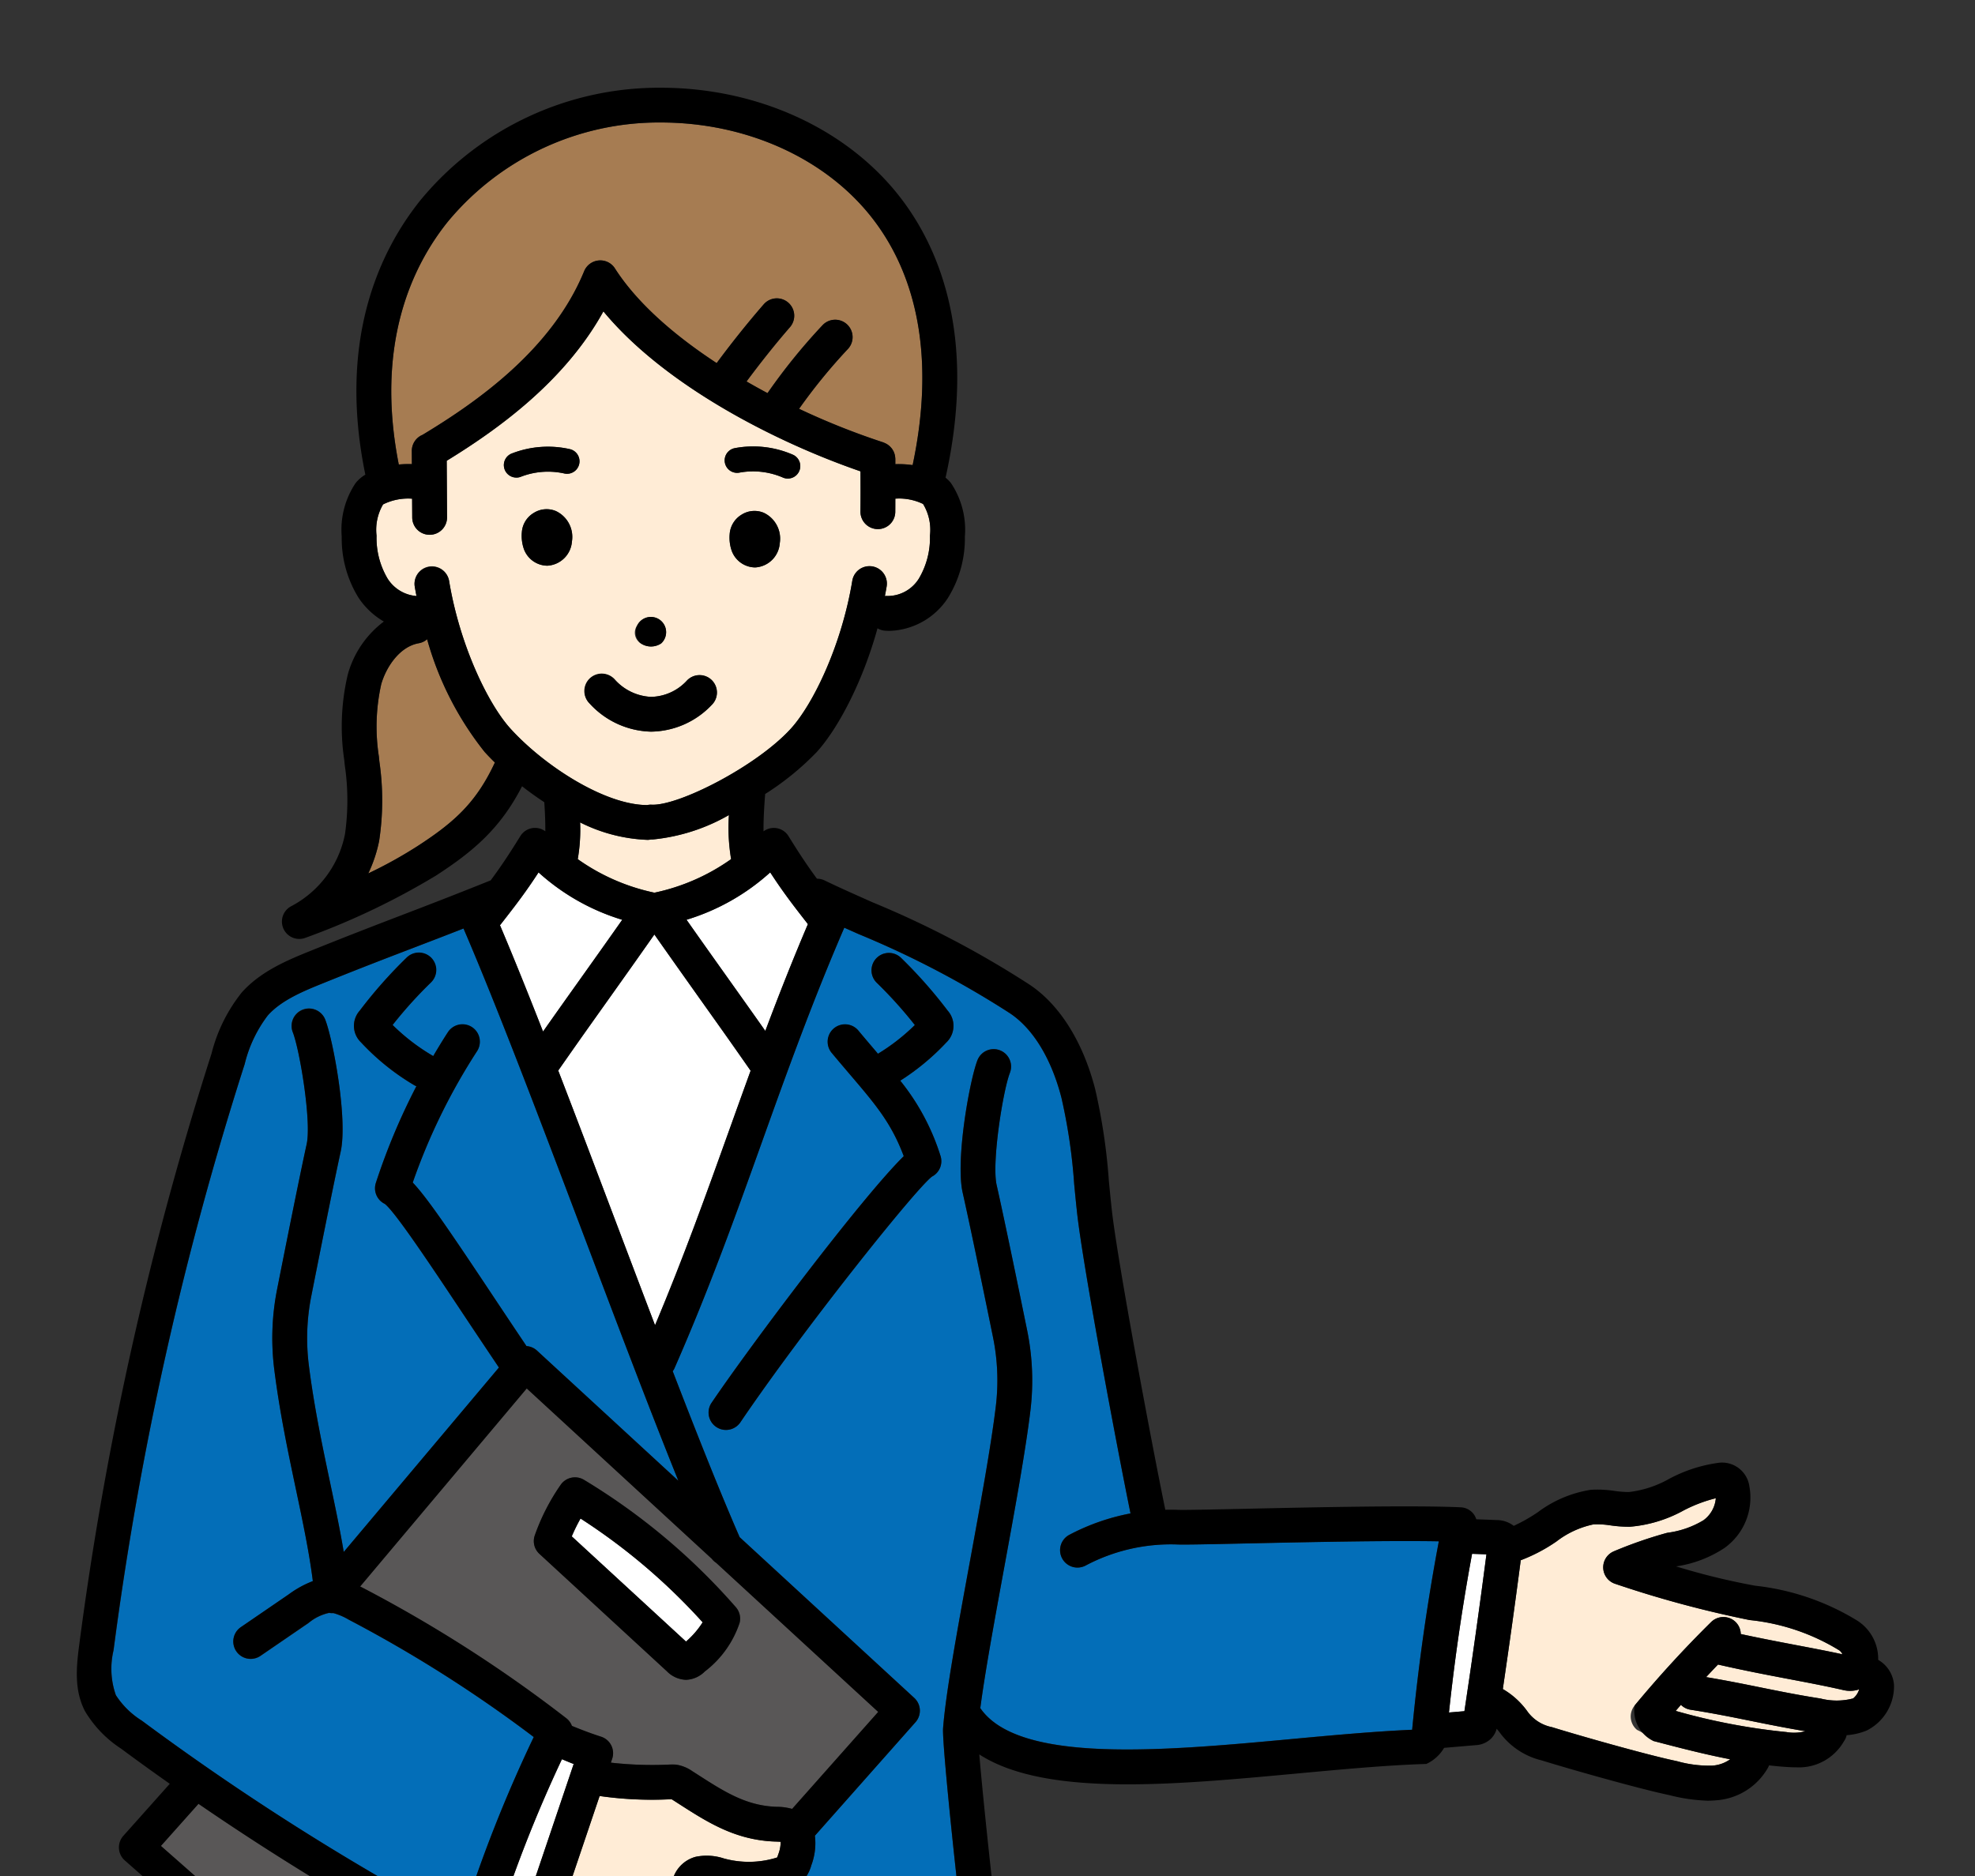
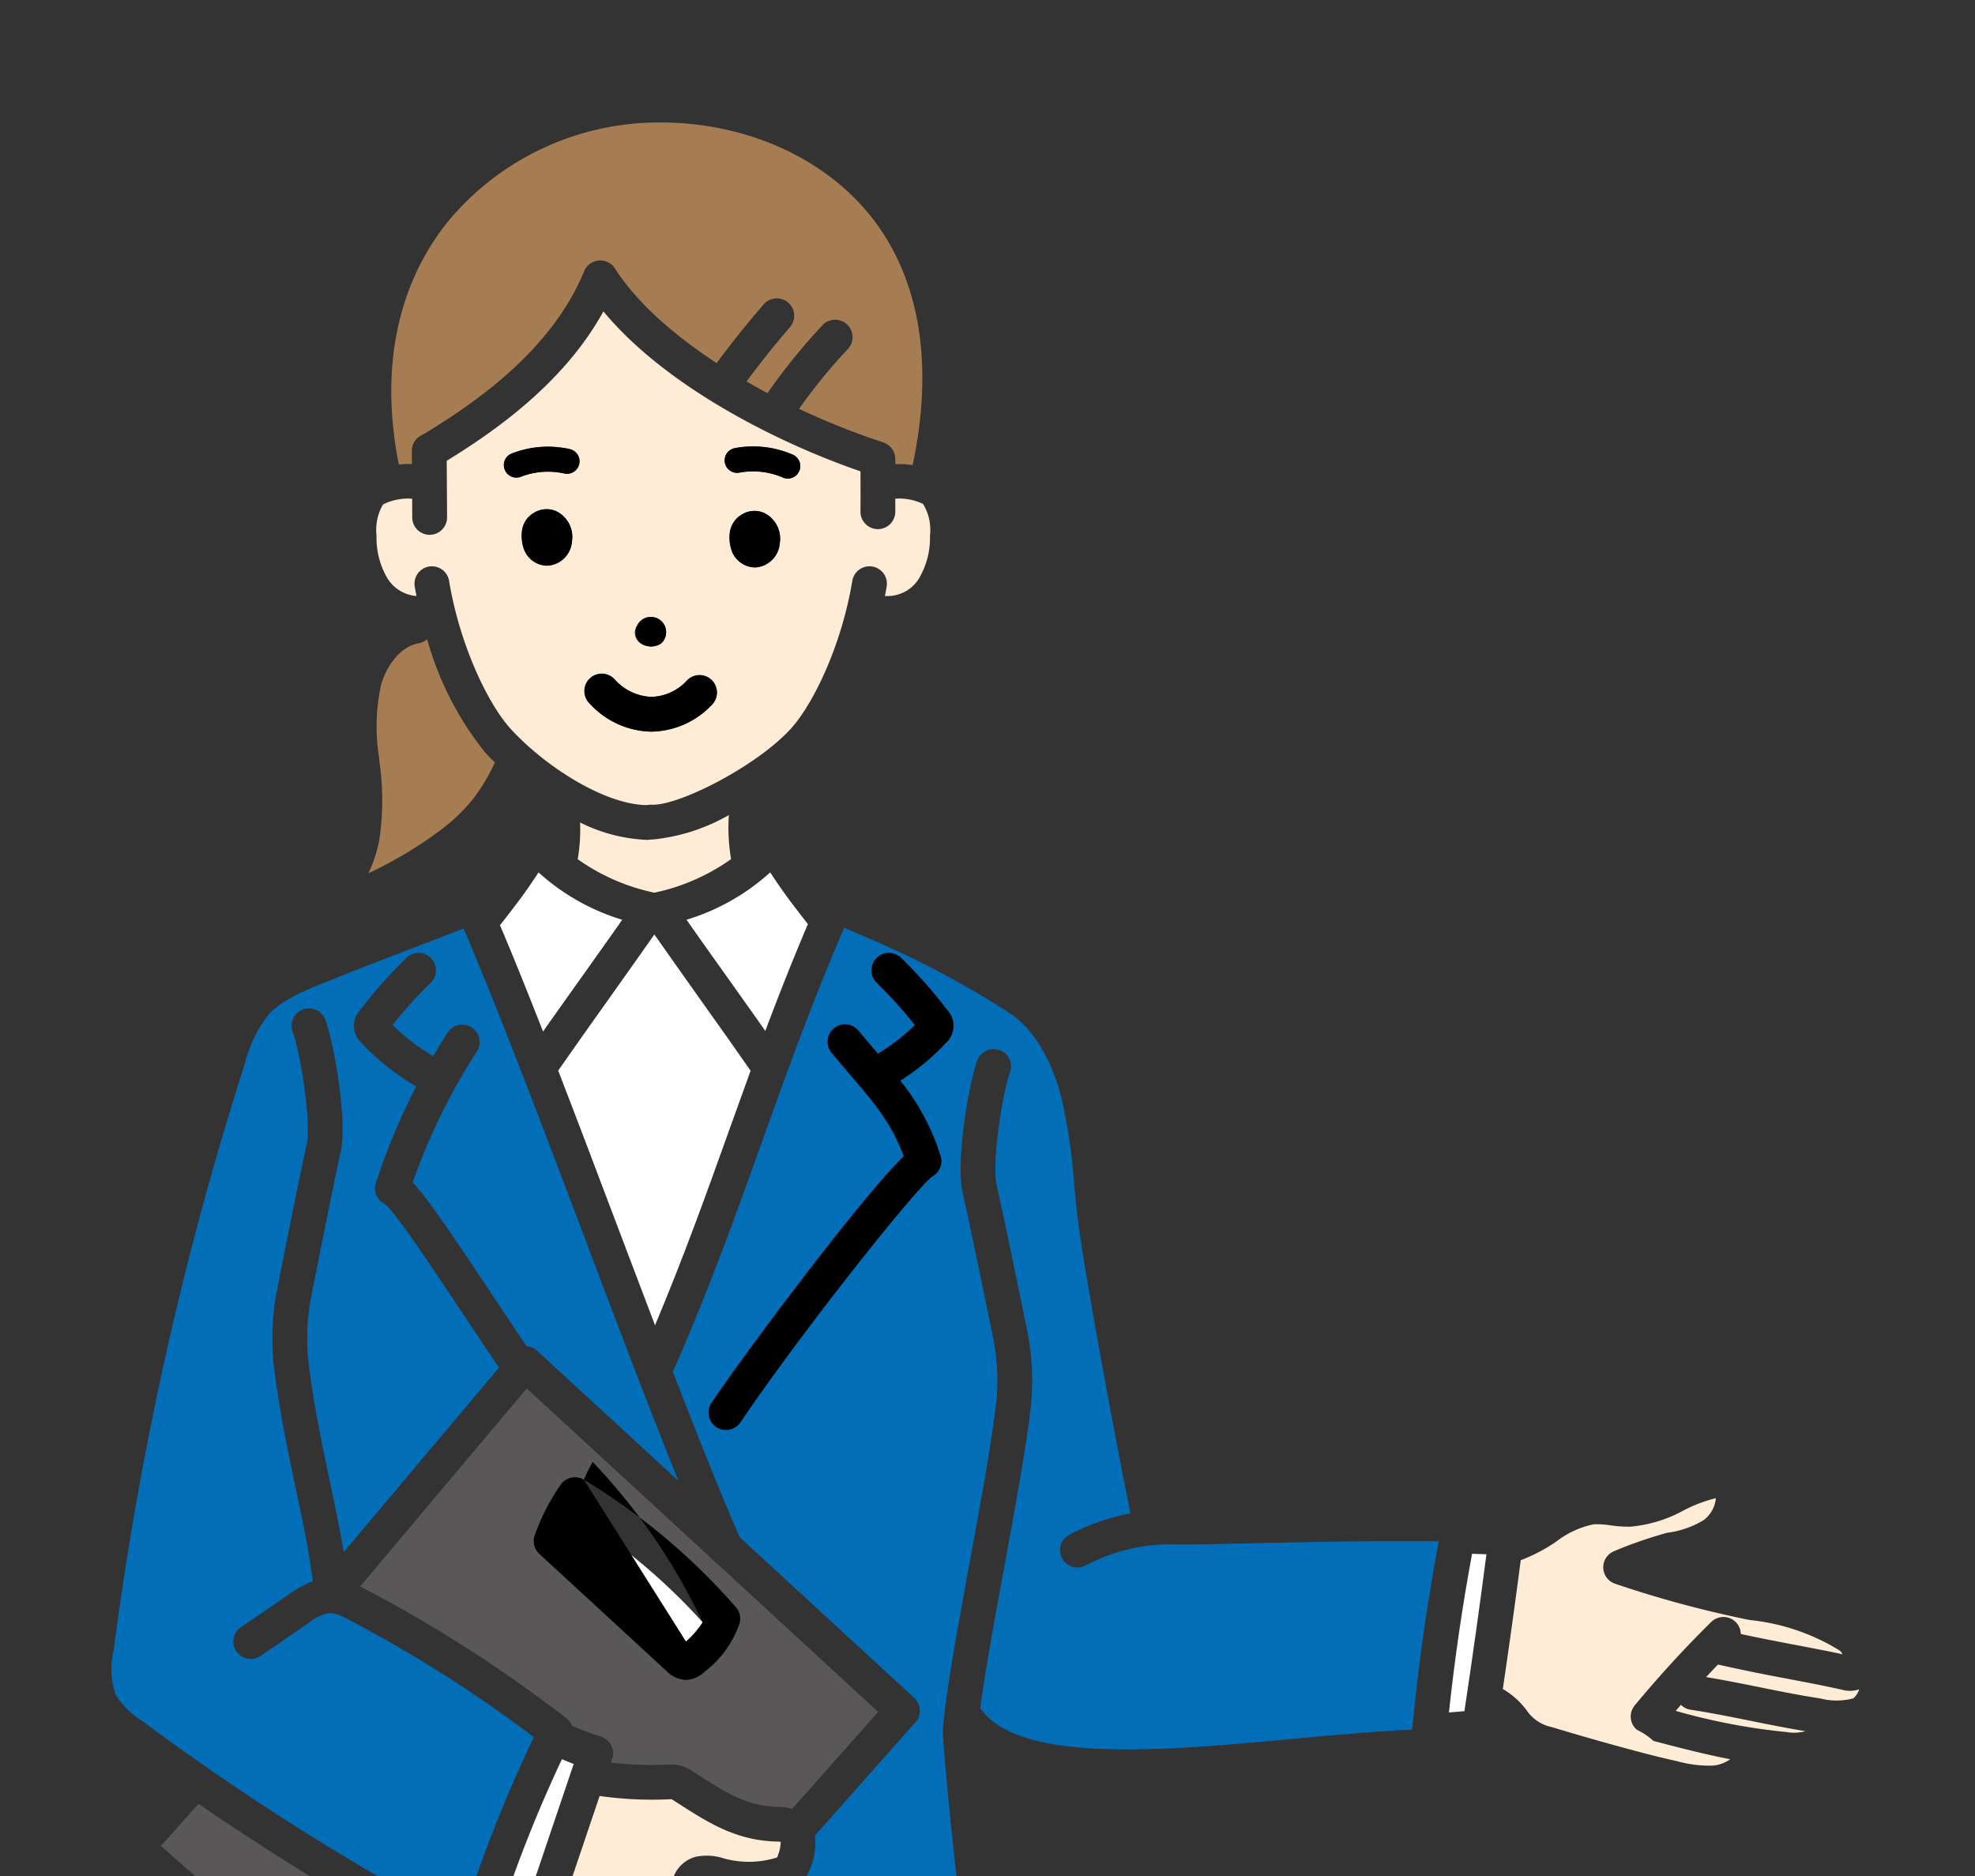
<svg xmlns="http://www.w3.org/2000/svg" width="180" height="171" viewBox="0 0 180 171">
  <rect x="0" y="0" width="180" height="171" fill="#333333" stroke="none" />
  <defs>
    <clipPath id="clip-path">
      <rect id="長方形_101" data-name="長方形 101" width="180" height="171" transform="translate(335 1151)" fill="#fff" />
    </clipPath>
  </defs>
  <g id="マスクグループ_1" data-name="マスクグループ 1" transform="translate(-335 -1151)" clip-path="url(#clip-path)">
    <g id="guide_suit_woman_color" transform="translate(319.838 1156.821)">
      <g id="グループ_59" data-name="グループ 59">
        <path id="パス_250" data-name="パス 250" d="M78.567,163.426a5,5,0,0,1,2.581.155l.265.067a8.559,8.559,0,0,0,4.379-.1c.1-.028.158-.049.2-.064.038-.089.085-.231.108-.3a3.175,3.175,0,0,0,.211-1.128c-.115-.008-.322-.016-.472-.021-.124,0-.249-.009-.371-.016-3.456-.218-5.9-1.792-8.494-3.458l-.445-.286c-.07-.045-.118-.074-.151-.092l-.166,0a33.539,33.539,0,0,1-6.4-.3l-4.121,12.2a1.651,1.651,0,0,1,.214.22,55.67,55.67,0,0,0,8.337,8.456,1.569,1.569,0,0,1,.511-.535,6.8,6.8,0,0,1,1.578-.73c-.009-.025-.027-.045-.035-.071a1.582,1.582,0,0,1,1.065-1.971l1.87-.56a1.579,1.579,0,0,1-.286-3.1l5.592-1.533c.088-1.1.138-2.2.166-3.292l-.136.016-1.095,1.234a4.761,4.761,0,0,1-1.081,1.51,2.026,2.026,0,0,1-1.322.565h-.046a2.037,2.037,0,0,1-1.081-.324,8.21,8.21,0,0,1-2.164-1.894,1.574,1.574,0,0,1-1-.681,2.4,2.4,0,0,1-.2-2.206A2.978,2.978,0,0,1,78.567,163.426Z" fill="#ffecd6" />
        <path id="パス_251" data-name="パス 251" d="M52.916,80.548c-2.422.928-4.926,1.888-8.217,3.217-1.82.734-3.882,1.567-5.135,2.982a12,12,0,0,0-2.1,4.426,304.218,304.218,0,0,0-11.946,53.444,7.244,7.244,0,0,0,.211,4.088,7.594,7.594,0,0,0,2.37,2.329,232.714,232.714,0,0,0,29.08,18.4,126.181,126.181,0,0,1,6.638-16.909,121.134,121.134,0,0,0-16.862-10.7,5.794,5.794,0,0,0-1.407-.6h0c-.043,0-.088.005-.131.005a1.526,1.526,0,0,1-.256-.025,4.4,4.4,0,0,0-1.868.914l-4.381,3a1.584,1.584,0,1,1-1.8-2.608l4.381-3a9.317,9.317,0,0,1,2.184-1.2c-.319-2.566-.908-5.371-1.53-8.316-.732-3.47-1.489-7.058-1.982-10.954a22.847,22.847,0,0,1,.25-7.3c.857-4.339,2.019-10.161,2.7-13.261.451-2.059-.633-8.608-1.272-10.216a1.586,1.586,0,0,1,2.951-1.166c.717,1.806,2.075,9.073,1.422,12.056-.673,3.073-1.83,8.873-2.684,13.2a19.68,19.68,0,0,0-.217,6.3c.477,3.767,1.221,7.29,1.94,10.7.46,2.179.9,4.284,1.239,6.3l14.142-16.814c-1.061-1.577-2.106-3.143-3.1-4.634-2.973-4.472-6.338-9.533-7.3-10.282A1.581,1.581,0,0,1,49.418,102a58.529,58.529,0,0,1,3.692-8.806c-.044-.02-.091-.031-.134-.055A21.662,21.662,0,0,1,48.068,89.2a2.084,2.084,0,0,1-.121-2.9A42.508,42.508,0,0,1,52.2,81.489a1.585,1.585,0,1,1,2.216,2.267,39.379,39.379,0,0,0-3.472,3.853,18.485,18.485,0,0,0,3.643,2.8c.019.011.034.027.054.04.433-.736.876-1.465,1.341-2.181a1.586,1.586,0,0,1,2.664,1.72,55.421,55.421,0,0,0-5.868,11.985c1.281,1.343,3.277,4.263,7.406,10.473.949,1.427,1.948,2.925,2.963,4.434a1.584,1.584,0,0,1,.954.408l12.891,11.868c-2.657-6.579-5.683-14.582-8.638-22.4C64.488,96.536,60.5,86,57.408,78.813,55.79,79.446,54.337,80,52.916,80.548Z" fill="#036eb8" />
        <path id="パス_252" data-name="パス 252" d="M60.17,170.506a3.921,3.921,0,0,0,1.863.492l5.414-16.031c-.362-.133-.712-.29-1.071-.434A123.02,123.02,0,0,0,60.17,170.506Z" fill="#fff" />
        <path id="パス_253" data-name="パス 253" d="M60.794,78.434c-.02.026-.046.046-.067.07,1.209,2.847,2.535,6.141,3.928,9.7,1.094-1.558,2.289-3.237,3.458-4.88,1.278-1.8,2.588-3.637,3.758-5.306A20,20,0,0,1,64.244,73.7C63.063,75.515,62.19,76.649,60.794,78.434Z" fill="#fff" />
        <path id="パス_254" data-name="パス 254" d="M68.073,132.594a16.215,16.215,0,0,0-.8,1.627l10.413,9.589a7.922,7.922,0,0,0,1.518-1.756A55.5,55.5,0,0,0,68.073,132.594Z" fill="#fff" />
        <path id="パス_255" data-name="パス 255" d="M87.987,31.442a65.944,65.944,0,0,0,7.675,3.06c.031.01.058.027.088.039l.046.02a1.552,1.552,0,0,1,.237.125l.019.013a1.625,1.625,0,0,1,.217.173l.028.029a1.687,1.687,0,0,1,.162.189c.018.025.032.051.049.076a1.73,1.73,0,0,1,.1.174c.019.039.032.08.048.12s.039.107.053.163.018.09.025.137a1.48,1.48,0,0,1,.02.173c0,.018.006.034.007.053,0,.167,0,.335,0,.5a8.949,8.949,0,0,1,1.578.086c1.96-9.236.655-17.066-3.814-22.682C90.264,8.54,83.109,5.344,75.385,5.344a24.987,24.987,0,0,0-19.414,9.048c-3.272,4.076-6.625,11.2-4.461,22.128a9.03,9.03,0,0,1,1.193-.037l-.007-1.2a1.581,1.581,0,0,1,.976-1.469C58.637,30.818,65.472,26.04,68.4,18.9a1.589,1.589,0,0,1,2.806-.252c2,3.128,5.364,6.071,9.271,8.629,1.356-1.833,2.791-3.632,4.284-5.352a1.585,1.585,0,0,1,2.4,2.072c-1.383,1.593-2.7,3.261-3.963,4.955q.946.546,1.913,1.063a54.2,54.2,0,0,1,5.01-6.189,1.585,1.585,0,0,1,2.314,2.167A51.035,51.035,0,0,0,87.987,31.442Z" fill="#a67c52" />
        <path id="パス_256" data-name="パス 256" d="M74.147,67.564a1.537,1.537,0,0,1,.4-.034c2.459.121,9.578-3.506,12.695-6.932,2.049-2.253,4.63-7.609,5.6-13.484a1.587,1.587,0,0,1,3.132.514c-.049.3-.106.591-.163.886a1.671,1.671,0,0,1,.245-.006,3.354,3.354,0,0,0,2.853-1.587,7.269,7.269,0,0,0,1.01-3.916,4.545,4.545,0,0,0-.626-2.886,5.016,5.016,0,0,0-2.535-.485c0,.4.005.811,0,1.212a1.585,1.585,0,0,1-1.587,1.563h-.02a1.585,1.585,0,0,1-1.567-1.6c.015-1.213.008-2.443,0-3.667-7.859-2.71-17.89-7.883-23.427-14.579C66.644,28.932,60.586,33.29,55.876,36.18l.032,5.153a1.585,1.585,0,0,1-1.577,1.593h-.01a1.584,1.584,0,0,1-1.586-1.572l-.011-1.718a5.113,5.113,0,0,0-2.65.522,4.587,4.587,0,0,0-.595,2.849,7.27,7.27,0,0,0,1.01,3.916,3.432,3.432,0,0,0,2.63,1.585c-.055-.292-.112-.583-.161-.879a1.587,1.587,0,0,1,3.132-.514c.97,5.875,3.552,11.231,5.6,13.484C64.8,64.02,70.31,67.559,74.147,67.564ZM67.285,43.532a2.38,2.38,0,0,1-2.23,2.208h-.04A2.3,2.3,0,0,1,62.9,44.2a3.663,3.663,0,0,1-.176-1.491v0A2.222,2.222,0,0,1,63.8,40.935a2.192,2.192,0,0,1,2.036-.167A2.606,2.606,0,0,1,67.285,43.532Zm18.943.157A2.38,2.38,0,0,1,84,45.9h-.043a2.3,2.3,0,0,1-2.115-1.543,3.654,3.654,0,0,1-.177-1.493,2.249,2.249,0,0,1,1.083-1.769,2.195,2.195,0,0,1,2.036-.168A2.606,2.606,0,0,1,86.227,43.689ZM82.11,35.032a9.058,9.058,0,0,1,5.262.571,1.137,1.137,0,0,1-.82,2.121,6.867,6.867,0,0,0-3.937-.476,1.136,1.136,0,1,1-.5-2.216ZM73.242,51.179a1.388,1.388,0,1,1,2.183,1.645,1.669,1.669,0,0,1-1.939-.056A1.134,1.134,0,0,1,73.242,51.179Zm-4.313,4.886a1.59,1.59,0,0,1,2.244.037A4.73,4.73,0,0,0,74.5,57.7a4.6,4.6,0,0,0,3.283-1.5,1.585,1.585,0,1,1,2.241,2.242,7.736,7.736,0,0,1-5.489,2.427h-.063A7.824,7.824,0,0,1,68.893,58.3,1.579,1.579,0,0,1,68.929,56.064ZM61.145,36.942a1.136,1.136,0,0,1,.71-1.443,9.072,9.072,0,0,1,5.279-.37,1.137,1.137,0,1,1-.589,2.2,6.847,6.847,0,0,0-3.952.325,1.157,1.157,0,0,1-.369.061A1.142,1.142,0,0,1,61.145,36.942Z" fill="#ffecd6" />
        <path id="パス_257" data-name="パス 257" d="M74.8,79.358c-1.258,1.8-2.7,3.824-4.1,5.8-1.623,2.28-3.291,4.625-4.664,6.607,1.724,4.463,3.515,9.2,5.282,13.875,1.179,3.119,2.369,6.267,3.542,9.342,2.6-6.179,4.715-12.081,6.767-17.81q.956-2.67,1.944-5.395c-1.374-1.984-3.047-4.335-4.672-6.619C77.5,83.182,76.059,81.16,74.8,79.358Z" fill="#fff" />
        <path id="パス_258" data-name="パス 258" d="M48.731,73.789a40.034,40.034,0,0,0,4.436-2.455c3.359-2.175,5.387-3.966,7.1-7.652-.322-.318-.636-.638-.927-.957a28.913,28.913,0,0,1-5.248-10.279,1.571,1.571,0,0,1-.76.364c-1.695.294-2.939,2.082-3.42,3.723a17.744,17.744,0,0,0-.216,6.61l.041.428a24.525,24.525,0,0,1-.02,7.264A12.611,12.611,0,0,1,48.731,73.789Z" fill="#a67c52" />
        <path id="パス_259" data-name="パス 259" d="M74.8,75.549a18.732,18.732,0,0,0,6.99-3.06,17.3,17.3,0,0,1-.2-4.017A17.311,17.311,0,0,1,74.642,70.7c-.052,0-.1,0-.154,0a1.618,1.618,0,0,1-.331.036,14.9,14.9,0,0,1-6.128-1.59,15.628,15.628,0,0,1-.216,3.35A18.733,18.733,0,0,0,74.8,75.549Z" fill="#ffecd6" />
        <path id="パス_260" data-name="パス 260" d="M88.794,78.414c-1.386-1.774-2.259-2.909-3.435-4.718a20.005,20.005,0,0,1-7.627,4.319c1.17,1.67,2.479,3.51,3.757,5.306,1.157,1.626,2.339,3.286,3.423,4.829C86.1,84.981,87.376,81.742,88.794,78.414Z" fill="#fff" />
        <path id="パス_261" data-name="パス 261" d="M162.254,135.577a39.38,39.38,0,0,1,4.787-1.665l.115-.025a8.424,8.424,0,0,0,3.26-1.139,2.753,2.753,0,0,0,1.125-2.008,13.254,13.254,0,0,0-2.933,1.113,12.206,12.206,0,0,1-4.895,1.486,11.789,11.789,0,0,1-1.791-.126,7.846,7.846,0,0,0-1.519-.091,8.3,8.3,0,0,0-3.385,1.559,15.139,15.139,0,0,1-3.257,1.713c-.507,3.9-1.057,7.828-1.633,11.74a7.236,7.236,0,0,1,2.2,1.981,3.615,3.615,0,0,0,2.277,1.492c2.672.828,8.433,2.455,11.024,3.021l.391.086a10.786,10.786,0,0,0,3.243.4,3.148,3.148,0,0,0,1.592-.579c-2.378-.459-4.714-1.068-7-1.668a5.88,5.88,0,0,0-1.494-1.006,1.58,1.58,0,0,1-.214-2.228c2.2-2.654,4.545-5.214,6.971-7.607a1.591,1.591,0,0,1,2.244.013,1.566,1.566,0,0,1,.455,1.08c1.79.387,3.45.705,5.06,1.012,1.458.277,2.848.541,4.2.835a.778.778,0,0,0-.307-.375,19.32,19.32,0,0,0-8.143-2.746,99.381,99.381,0,0,1-12.265-3.306,1.581,1.581,0,0,1-.1-2.962Z" fill="#ffecd6" />
        <path id="パス_262" data-name="パス 262" d="M149.325,135.809c-.886,4.777-1.591,9.619-2.107,14.465l1.41-.12c.721-4.773,1.392-9.561,2.007-14.3Z" fill="#fff" />
        <path id="パス_263" data-name="パス 263" d="M184.061,148.989a1.679,1.679,0,0,0,.542-.826,2.509,2.509,0,0,1-.817.139,2.8,2.8,0,0,1-.635-.074c-1.538-.354-3.158-.662-4.873-.988-2.041-.388-4.153-.79-6.539-1.338-.364.377-.724.762-1.083,1.145,1.756.295,3.317.607,4.821.912,1.733.351,3.527.716,5.613,1.042A5.906,5.906,0,0,0,184.061,148.989Z" fill="#ffecd6" />
        <path id="パス_264" data-name="パス 264" d="M95.2,150.222l-14.76-13.588a1.589,1.589,0,0,1-.4-.368L63.168,120.736,47.985,138.788c.158.079.309.157.444.228A124.1,124.1,0,0,1,66.779,150.8a1.565,1.565,0,0,1,.508.694c.872.358,1.756.695,2.652.982a1.581,1.581,0,0,1,1.018,2.011l-.121.357a33.671,33.671,0,0,0,5.273.179,6.4,6.4,0,0,1,.646,0,3.447,3.447,0,0,1,1.489.588l.448.288c2.427,1.56,4.343,2.792,6.974,2.959.094.006.19.01.285.012a5.306,5.306,0,0,1,1.406.191Zm-12.621-8.129a9.254,9.254,0,0,1-3.174,4.441,2.552,2.552,0,0,1-1.693.76h-.024a2.561,2.561,0,0,1-1.743-.781l-11.616-10.7a1.581,1.581,0,0,1-.421-1.687,19.319,19.319,0,0,1,2.357-4.607,1.588,1.588,0,0,1,2.116-.459,58.4,58.4,0,0,1,13.842,11.6A1.58,1.58,0,0,1,82.576,142.093Z" fill="#595757" />
        <path id="パス_265" data-name="パス 265" d="M105.059,173.017a1.582,1.582,0,0,1-1.9-1.169c-.311-1.316-2.169-18.575-2.049-20.143.244-3.208,1.3-8.953,2.414-15.036.959-5.227,1.95-10.632,2.393-14.311a19.671,19.671,0,0,0-.256-6.295c-.717-3.519-2.03-9.912-2.765-13.181-.671-2.978.641-10.254,1.347-12.064a1.586,1.586,0,0,1,2.958,1.147c-.628,1.612-1.671,8.167-1.209,10.223.743,3.3,2.061,9.713,2.78,13.245a22.8,22.8,0,0,1,.3,7.3c-.454,3.776-1.454,9.23-2.422,14.5-.848,4.627-1.719,9.378-2.147,12.64,3.515,5.121,16.814,3.89,28.573,2.8,3.814-.354,7.425-.68,10.785-.829.553-5.748,1.365-11.512,2.432-17.176-4.662-.085-12.24.078-17.483.192-3.627.079-5.712.123-6.368.095a16.575,16.575,0,0,0-8.34,1.921,1.584,1.584,0,1,1-1.486-2.8,19.907,19.907,0,0,1,5.578-1.951c-1.323-6.471-4.32-22.531-4.855-27.266-.1-.917-.191-1.836-.28-2.758A50.961,50.961,0,0,0,111.9,94.25c-.936-3.639-2.647-6.406-4.818-7.79a85.517,85.517,0,0,0-13.69-7.147l-1.285-.573c-2.936,6.792-5.253,13.244-7.489,19.49-2.367,6.607-4.812,13.441-8.006,20.708a1.544,1.544,0,0,1-.144.228c2.218,5.751,4.321,11.04,6.105,15.128L98.49,148.948a1.58,1.58,0,0,1,.112,2.211L89.431,161.5a5.681,5.681,0,0,1-.319,2.676,3.715,3.715,0,0,1-.928,1.62,2.838,2.838,0,0,1-.3.236c0,.043.012.085.011.129-.018,1.6-.1,3.226-.241,4.829a2.467,2.467,0,0,1-.6,1.511,2.188,2.188,0,0,1-.832.556,1.741,1.741,0,0,1-.067.173l-.9,1.783a4.21,4.21,0,0,1-.9,1.292,4.284,4.284,0,0,1-1.746.882l-.463.138c-.016.024-.025.05-.043.073a17.825,17.825,0,0,1-1.59,1.9,3.417,3.417,0,0,1-1.076.794,1.629,1.629,0,0,1-.146.223,7,7,0,0,1-1.552,1.4c-.175.5-.352,1.009-.535,1.511l5.469,12.046c.21.464.648,1.427,1.094,1.569a3.059,3.059,0,0,0,1.105-.076l22.129-3.857a3.046,3.046,0,0,0,1.227-.377c.152-.148.3-.576.152-1.777a61.381,61.381,0,0,0-2.458-10.492c-.334-1.125-.687-2.315-1.054-3.613a1.582,1.582,0,0,1,.8-1.838c-.032-.683-.061-1.354-.127-2.009A1.56,1.56,0,0,1,105.059,173.017ZM100.1,101.429c-1.568,1.2-11.791,14.022-17.483,22.429a1.586,1.586,0,0,1-2.63-1.771c3.572-5.274,13.639-18.672,17.541-22.521-1.132-3.024-2.546-4.683-4.937-7.486-.509-.6-1.055-1.237-1.643-1.945a1.585,1.585,0,0,1,2.442-2.02c.58.7,1.118,1.327,1.62,1.916l.169.2a18.5,18.5,0,0,0,3.361-2.617,39.338,39.338,0,0,0-3.473-3.854,1.585,1.585,0,1,1,2.216-2.267,42.687,42.687,0,0,1,4.25,4.809,2.085,2.085,0,0,1-.121,2.9,21.681,21.681,0,0,1-4.2,3.484,20.8,20.8,0,0,1,3.666,6.85A1.581,1.581,0,0,1,100.1,101.429Z" fill="#036eb8" />
        <path id="パス_266" data-name="パス 266" d="M169.23,150.02a1.578,1.578,0,0,1-.871-.445c-.16.183-.318.369-.477.553a57.405,57.405,0,0,0,10.063,1.926,3.99,3.99,0,0,0,1.755-.074c-1.771-.3-3.343-.611-4.857-.918C173.111,150.71,171.318,150.346,169.23,150.02Z" fill="#ffecd6" />
        <path id="パス_267" data-name="パス 267" d="M39.33,190.582c.09,1.11,1.863,1.884,3.333,2.339a103.747,103.747,0,0,0,22.827,4.6,3.39,3.39,0,0,0,1.6-.122,3.314,3.314,0,0,0,.82-1.142,107.533,107.533,0,0,0,6.164-13.706,3.59,3.59,0,0,1-.877-.535c-.385-.3-.749-.628-1.126-.939l-10.29,11.605a1.591,1.591,0,0,1-2.239.138L44.022,179.159l-4.2,9.707A4.255,4.255,0,0,0,39.33,190.582Z" fill="#036eb8" />
        <path id="パス_268" data-name="パス 268" d="M60.454,189.4,69.681,179a58.952,58.952,0,0,1-5.367-5.651,2.241,2.241,0,0,1-.262.257,2.848,2.848,0,0,1-1.641.55c-.126.007-.253.01-.379.01a7.048,7.048,0,0,1-3.449-.926,1.521,1.521,0,0,1-1.184-.108A236.579,236.579,0,0,1,33.252,158.6l-3.423,3.839Z" fill="#595757" />
        <path id="パス_269" data-name="パス 269" d="M108.449,205.74c-.523-3.175-1.183-6.371-1.954-9.527l-21.071,3.673a7.913,7.913,0,0,1-1.4.153,3.991,3.991,0,0,1-1.214-.178c-1.8-.567-2.6-2.332-3.029-3.28l-4.18-9.205a110.414,110.414,0,0,1-4.9,10.38,5.719,5.719,0,0,1-1.976,2.355,4.826,4.826,0,0,1-2.523.614c-.361,0-.688-.024-.956-.044a105.194,105.194,0,0,1-22.219-4.35,46.014,46.014,0,0,0-1.2,9.3c0,.037-.01.07-.014.106Z" fill="#036eb8" />
-         <path id="パス_270" data-name="パス 270" d="M186.338,145.477a4.126,4.126,0,0,0-2.012-3.641,22.462,22.462,0,0,0-9.214-3.119,63.8,63.8,0,0,1-7.189-1.758A10.855,10.855,0,0,0,172.3,135.3a5.643,5.643,0,0,0,2.3-5.631,2.512,2.512,0,0,0-2.861-2.146,13.312,13.312,0,0,0-4.475,1.468,9.724,9.724,0,0,1-3.626,1.187,8.633,8.633,0,0,1-1.326-.1,10.256,10.256,0,0,0-2.178-.1,10.846,10.846,0,0,0-4.824,2.047,15.315,15.315,0,0,1-2.187,1.237,2.551,2.551,0,0,0-1.551-.528l-1.863-.071a1.545,1.545,0,0,0-1.428-1.091c-4.333-.2-13.482,0-19.536.133-2.993.065-5.574.12-6.17.1-.4-.017-.805-.019-1.208-.01-1.278-6.2-4.334-22.538-4.87-27.277-.1-.9-.187-1.8-.274-2.7a54,54,0,0,0-1.244-8.347c-1.136-4.42-3.332-7.855-6.143-9.644a87.966,87.966,0,0,0-14.147-7.4c-1.571-.7-3.055-1.356-4.382-2a1.581,1.581,0,0,0-.689-.153c-.808-1.1-1.547-2.187-2.588-3.875a1.574,1.574,0,0,0-2.281-.443c-.013-1.251.086-2.571.144-3.32,0-.027,0-.052,0-.078a25.311,25.311,0,0,0,4.706-3.83c1.844-2.029,4.132-6.191,5.538-11.279a1.573,1.573,0,0,0,.677.218c.139.01.277.016.416.016a6.586,6.586,0,0,0,5.33-3.007,10.285,10.285,0,0,0,1.54-5.589,7.643,7.643,0,0,0-1.261-4.865,2.9,2.9,0,0,0-.5-.5c2.923-13.113-.715-21.263-4.325-25.8-4.855-6.1-12.94-9.746-21.625-9.746A28.193,28.193,0,0,0,53.493,12.413c-3.729,4.645-7.564,12.739-5.034,25.032a3.217,3.217,0,0,0-.893.775,7.634,7.634,0,0,0-1.26,4.865,10.277,10.277,0,0,0,1.54,5.59,6.963,6.963,0,0,0,2.3,2.158,9.022,9.022,0,0,0-3.282,4.812,20.589,20.589,0,0,0-.328,7.8l.041.435a21.876,21.876,0,0,1,.026,6.337,9.5,9.5,0,0,1-4.881,6.554,1.583,1.583,0,0,0,1.3,2.883A67.065,67.065,0,0,0,54.9,73.988c3.449-2.233,5.892-4.339,7.842-8.14.649.508,1.327.994,2.026,1.454.052.745.1,1.714.094,2.651a1.574,1.574,0,0,0-2.281.443c-1.09,1.768-1.849,2.883-2.7,4.029-3.231,1.3-5.706,2.252-8.1,3.169-2.435.933-4.953,1.9-8.269,3.238-2.039.823-4.576,1.848-6.324,3.822a14.652,14.652,0,0,0-2.747,5.556,307.28,307.28,0,0,0-12.072,54c-.266,2.052-.427,4.05.529,5.928a10.454,10.454,0,0,0,3.305,3.436q2.191,1.626,4.432,3.2L26.4,161.521a1.582,1.582,0,0,0,.136,2.239l14.986,13.2-4.61,10.658a6.727,6.727,0,0,0-.743,3.224c.154,1.89,1.455,3.378,3.835,4.45a49.225,49.225,0,0,0-1.347,10.272,1.585,1.585,0,0,0,1.549,1.62h.038a1.585,1.585,0,0,0,1.586-1.545,45.968,45.968,0,0,1,1.2-9.3,105.194,105.194,0,0,0,22.219,4.35c.268.02.6.044.956.044a4.827,4.827,0,0,0,2.522-.613,5.724,5.724,0,0,0,1.977-2.355,110.711,110.711,0,0,0,4.9-10.381l4.18,9.206c.43.949,1.232,2.713,3.028,3.28a3.984,3.984,0,0,0,1.214.178,7.9,7.9,0,0,0,1.4-.153l21.071-3.673c.78,3.192,1.447,6.426,1.974,9.638a1.586,1.586,0,0,0,1.563,1.328,1.672,1.672,0,0,0,.258-.021,1.583,1.583,0,0,0,1.311-1.817c-.541-3.306-1.228-6.634-2.032-9.918a3.673,3.673,0,0,0,.877-.622c1.464-1.42,1.191-3.609,1.089-4.434a63.722,63.722,0,0,0-2.564-11c-.33-1.114-.679-2.291-1.042-3.575a1.587,1.587,0,0,0-3.055.859c.367,1.3.72,2.488,1.054,3.613a61.381,61.381,0,0,1,2.458,10.492c.15,1.2,0,1.629-.151,1.776a3.042,3.042,0,0,1-1.228.378l-22.128,3.857a3.1,3.1,0,0,1-1.106.076c-.446-.141-.884-1.106-1.095-1.569l-5.469-12.046c.182-.5.359-1.006.535-1.511a6.981,6.981,0,0,0,1.552-1.4,1.622,1.622,0,0,0,.146-.222,3.438,3.438,0,0,0,1.076-.795,17.818,17.818,0,0,0,1.589-1.9c.017-.023.027-.049.043-.073l.464-.139a4.289,4.289,0,0,0,1.745-.881,4.174,4.174,0,0,0,.9-1.293l.9-1.783a1.575,1.575,0,0,0,.067-.173,2.2,2.2,0,0,0,.835-.558,2.479,2.479,0,0,0,.594-1.51c.141-1.61.222-3.235.24-4.829a1.209,1.209,0,0,0-.012-.128,2.874,2.874,0,0,0,.3-.237,3.737,3.737,0,0,0,.928-1.621,5.693,5.693,0,0,0,.319-2.675L98.6,151.159a1.58,1.58,0,0,0-.112-2.211L82.574,134.295c-1.784-4.088-3.886-9.377-6.1-15.128a1.54,1.54,0,0,0,.143-.228c3.193-7.266,5.64-14.1,8.005-20.706,2.236-6.246,4.553-12.7,7.489-19.492l1.286.573a85.517,85.517,0,0,1,13.69,7.147c2.17,1.383,3.882,4.15,4.818,7.79a51.118,51.118,0,0,1,1.159,7.862c.088.918.175,1.837.279,2.752.536,4.737,3.532,20.8,4.855,27.266a19.907,19.907,0,0,0-5.578,1.951,1.584,1.584,0,1,0,1.486,2.8,16.571,16.571,0,0,1,8.34-1.921c.658.028,2.742-.016,6.368-.095,5.244-.114,12.822-.277,17.483-.192-1.068,5.664-1.879,11.429-2.432,17.176-3.36.15-6.971.476-10.785.829-11.758,1.094-25.057,2.325-28.573-2.8.427-3.262,1.3-8.013,2.147-12.64.967-5.274,1.968-10.729,2.422-14.5a22.871,22.871,0,0,0-.3-7.3c-.886-4.344-2.087-10.167-2.78-13.244-.463-2.056.58-8.611,1.208-10.223a1.586,1.586,0,0,0-2.958-1.147c-.706,1.81-2.019,9.086-1.347,12.064.688,3.051,1.884,8.852,2.766,13.181a19.7,19.7,0,0,1,.256,6.3c-.442,3.679-1.434,9.084-2.392,14.311-1.117,6.083-2.17,11.828-2.414,15.036-.119,1.569,1.737,18.827,2.049,20.142a1.587,1.587,0,0,0,3.089-.724c-.2-.912-1.428-12.152-1.839-17.039,3.2,2.069,8.014,2.728,13.535,2.728,4.809,0,10.151-.5,15.423-.987,4.216-.391,8.2-.761,11.788-.873a3.673,3.673,0,0,0,1.617-1.466l2.884-.246a2.138,2.138,0,0,0,1.434-.636,2.051,2.051,0,0,0,.475-.861c.085.1.169.209.259.323a6.681,6.681,0,0,0,3.833,2.562c2.724.843,8.615,2.506,11.289,3.09l.38.084a15.871,15.871,0,0,0,3.464.5c.252,0,.505-.011.763-.035a5.887,5.887,0,0,0,4.764-3.018,1.561,1.561,0,0,0,.066-.166c.44.049.881.094,1.323.126.417.031.811.053,1.187.053a4.716,4.716,0,0,0,4.313-2.363,1.555,1.555,0,0,0,.253-.568,5.82,5.82,0,0,0,1.836-.429,4.515,4.515,0,0,0,2.48-4.159A2.884,2.884,0,0,0,186.338,145.477ZM88.794,78.414c-1.418,3.328-2.691,6.567-3.881,9.738-1.084-1.544-2.266-3.2-3.423-4.83-1.278-1.8-2.588-3.637-3.757-5.306A20,20,0,0,0,85.359,73.7C86.534,75.5,87.407,76.639,88.794,78.414ZM55.971,14.392A24.987,24.987,0,0,1,75.385,5.344c7.725,0,14.879,3.2,19.139,8.549,4.469,5.616,5.775,13.446,3.814,22.682a8.987,8.987,0,0,0-1.575-.086c0-.168,0-.336,0-.5,0-.019-.005-.035-.006-.054a1.6,1.6,0,0,0-.019-.169c-.008-.049-.015-.1-.027-.144s-.03-.1-.047-.145-.034-.1-.056-.143-.051-.093-.079-.14-.045-.076-.072-.112a1.663,1.663,0,0,0-.13-.153c-.02-.021-.04-.043-.061-.064a1.6,1.6,0,0,0-.187-.15c-.016-.01-.03-.022-.046-.032a1.525,1.525,0,0,0-.222-.117c-.019-.008-.037-.017-.055-.024s-.058-.029-.09-.04a65.935,65.935,0,0,1-7.675-3.06A50.95,50.95,0,0,1,92.44,25.99a1.585,1.585,0,0,0-2.314-2.167,54.13,54.13,0,0,0-5.011,6.189c-.645-.343-1.282-.7-1.913-1.062,1.261-1.7,2.579-3.363,3.962-4.956a1.585,1.585,0,0,0-2.4-2.072c-1.494,1.72-2.929,3.519-4.285,5.352-3.906-2.559-7.267-5.5-9.27-8.629a1.571,1.571,0,0,0-1.481-.725A1.587,1.587,0,0,0,68.4,18.9c-2.931,7.144-9.767,11.922-14.731,14.916a1.582,1.582,0,0,0-.976,1.469l.007,1.2a9.038,9.038,0,0,0-1.194.037C49.346,25.589,52.7,18.468,55.971,14.392Zm-5.9,25.765a5.1,5.1,0,0,1,2.65-.522l.01,1.718a1.585,1.585,0,0,0,1.587,1.572h.01a1.585,1.585,0,0,0,1.577-1.593l-.032-5.153c4.711-2.89,10.767-7.248,14.282-13.619,5.537,6.7,15.573,11.873,23.433,14.581.009,1.232.009,2.461-.006,3.665a1.585,1.585,0,0,0,1.566,1.6h.021a1.584,1.584,0,0,0,1.586-1.563c.005-.4.005-.808.008-1.213a5.005,5.005,0,0,1,2.526.485,4.54,4.54,0,0,1,.627,2.886,7.272,7.272,0,0,1-1.01,3.916,3.352,3.352,0,0,1-2.853,1.587,1.486,1.486,0,0,0-.245.006c.056-.295.113-.588.162-.886a1.586,1.586,0,0,0-3.131-.514c-.97,5.875-3.553,11.231-5.6,13.484-3.116,3.427-10.257,7.067-12.695,6.932a1.593,1.593,0,0,0-.4.034C70.31,67.558,64.8,64.02,61.691,60.6c-2.049-2.253-4.631-7.608-5.6-13.484a1.587,1.587,0,0,0-3.131.514c.049.3.106.586.161.878a3.424,3.424,0,0,1-2.63-1.584,7.263,7.263,0,0,1-1.009-3.917A4.576,4.576,0,0,1,50.074,40.157Zm3.095,31.177a40.045,40.045,0,0,1-4.437,2.455,12.648,12.648,0,0,0,.986-2.953,24.6,24.6,0,0,0,.02-7.26l-.042-.431a17.744,17.744,0,0,1,.216-6.61c.481-1.641,1.726-3.43,3.42-3.723a1.571,1.571,0,0,0,.76-.364,28.9,28.9,0,0,0,5.247,10.279c.291.319.6.639.928.957C58.554,67.369,56.526,69.16,53.168,71.334Zm20.988-.6a1.612,1.612,0,0,0,.331-.036c.051,0,.1,0,.154,0A17.313,17.313,0,0,0,81.6,68.472a17.263,17.263,0,0,0,.2,4.017,18.721,18.721,0,0,1-6.99,3.06,18.714,18.714,0,0,1-6.99-3.06,15.584,15.584,0,0,0,.215-3.35A14.9,14.9,0,0,0,74.156,70.73ZM64.244,73.7a20.008,20.008,0,0,0,7.627,4.319c-1.167,1.665-2.473,3.5-3.748,5.292-1.174,1.649-2.372,3.333-3.469,4.9-1.393-3.556-2.72-6.85-3.928-9.7.022-.025.047-.044.067-.071C62.19,76.649,63.063,75.515,64.244,73.7ZM33.252,158.6A236.541,236.541,0,0,0,57.4,173.129a1.523,1.523,0,0,0,1.185.108,7.048,7.048,0,0,0,3.449.926c.126,0,.253,0,.379-.01a2.849,2.849,0,0,0,1.64-.55,2.256,2.256,0,0,0,.262-.258A58.96,58.96,0,0,0,69.682,179L60.454,189.4,29.829,162.438Zm33.124-4.065c.358.144.709.3,1.072.434L62.032,171h0a3.859,3.859,0,0,1-1.86-.492A123.005,123.005,0,0,1,66.375,154.534Zm3.434,3.354a33.428,33.428,0,0,0,6.4.3l.167,0c.032.018.08.047.151.092l.445.286c2.591,1.666,5.037,3.24,8.494,3.458.122.007.247.012.372.016.149.005.357.013.472.022a3.18,3.18,0,0,1-.211,1.127c-.025.076-.071.215-.109.3-.04.016-.1.036-.2.064a8.568,8.568,0,0,1-4.379.1l-.264-.067a5.008,5.008,0,0,0-2.582-.155,2.978,2.978,0,0,0-1.995,1.771,2.4,2.4,0,0,0,.2,2.206,1.576,1.576,0,0,0,1,.681,8.178,8.178,0,0,0,2.161,1.892,2.074,2.074,0,0,0,1.086.325h.043a2.029,2.029,0,0,0,1.323-.565,4.79,4.79,0,0,0,1.079-1.509l1.1-1.237.136-.016c-.028,1.092-.077,2.193-.166,3.292L78.942,171.8a1.579,1.579,0,0,0,.286,3.1l-1.871.56a1.582,1.582,0,0,0-1.064,1.971c.008.026.026.046.035.071a6.834,6.834,0,0,0-1.578.73,1.568,1.568,0,0,0-.511.535,55.74,55.74,0,0,1-8.337-8.456,1.564,1.564,0,0,0-.214-.22Zm-1.9,38.373a3.331,3.331,0,0,1-.82,1.142,3.381,3.381,0,0,1-1.6.122,103.756,103.756,0,0,1-22.827-4.6c-1.47-.455-3.242-1.228-3.334-2.338a4.266,4.266,0,0,1,.495-1.717l4.2-9.707,15.519,13.665a1.591,1.591,0,0,0,2.24-.139L72.071,181.08c.376.312.742.638,1.126.94a3.613,3.613,0,0,0,.877.535A107.564,107.564,0,0,1,67.91,196.261Zm19.446-37.2a5.3,5.3,0,0,0-1.405-.191c-.1,0-.192-.006-.286-.012-2.63-.167-4.547-1.4-6.974-2.959l-.446-.286a3.443,3.443,0,0,0-1.489-.588,6.422,6.422,0,0,0-.647,0,33.673,33.673,0,0,1-5.273-.179l.121-.357a1.581,1.581,0,0,0-1.018-2.011c-.9-.288-1.781-.624-2.652-.982a1.572,1.572,0,0,0-.508-.694,124.053,124.053,0,0,0-18.349-11.785c-.135-.071-.286-.149-.444-.227l15.183-18.053,16.868,15.53a1.559,1.559,0,0,0,.4.369L95.2,150.222ZM64.1,117.284a1.582,1.582,0,0,0-.955-.409c-1.015-1.51-2.016-3.01-2.966-4.439-4.127-6.207-6.121-9.125-7.4-10.467a55.451,55.451,0,0,1,5.867-11.985,1.585,1.585,0,0,0-2.663-1.72c-.466.716-.908,1.446-1.341,2.181-.019-.013-.034-.028-.054-.04a18.452,18.452,0,0,1-3.643-2.8,39.3,39.3,0,0,1,3.473-3.853A1.585,1.585,0,1,0,52.2,81.489a42.6,42.6,0,0,0-4.25,4.809,2.084,2.084,0,0,0,.121,2.9,21.65,21.65,0,0,0,4.909,3.934c.043.025.089.035.133.055A58.489,58.489,0,0,0,49.419,102a1.58,1.58,0,0,0,.814,1.912c.966.748,4.328,5.807,7.3,10.276.992,1.492,2.038,3.06,3.1,4.64L46.49,135.638c-.337-2.017-.779-4.12-1.239-6.3-.719-3.407-1.463-6.93-1.94-10.7a19.722,19.722,0,0,1,.216-6.3c.7-3.532,1.974-9.944,2.684-13.2.653-2.983-.7-10.25-1.421-12.056a1.587,1.587,0,0,0-2.951,1.166c.639,1.608,1.722,8.156,1.271,10.216-.681,3.116-1.842,8.931-2.7,13.261a22.85,22.85,0,0,0-.25,7.3c.493,3.9,1.25,7.485,1.982,10.955.622,2.944,1.21,5.75,1.53,8.315a9.329,9.329,0,0,0-2.184,1.2l-4.381,3a1.584,1.584,0,1,0,1.8,2.608l4.381-3a4.392,4.392,0,0,1,1.867-.914,1.526,1.526,0,0,0,.256.025c.043,0,.087,0,.132-.005h0a5.8,5.8,0,0,1,1.4.6,121.179,121.179,0,0,1,16.863,10.7,126.305,126.305,0,0,0-6.64,16.909,232.758,232.758,0,0,1-29.078-18.4,7.6,7.6,0,0,1-2.371-2.329,7.237,7.237,0,0,1-.211-4.088A304.146,304.146,0,0,1,37.461,91.172a11.987,11.987,0,0,1,2.1-4.426c1.252-1.415,3.315-2.248,5.135-2.982,3.29-1.329,5.795-2.289,8.218-3.217,1.419-.544,2.873-1.1,4.491-1.735C60.5,86,64.489,96.538,68.352,106.756c2.954,7.817,5.98,15.818,8.637,22.4Zm10.764-2.307c-1.173-3.074-2.363-6.22-3.542-9.338-1.766-4.673-3.559-9.414-5.283-13.879,1.375-1.986,3.048-4.337,4.674-6.622,1.4-1.967,2.834-3.984,4.09-5.781,1.258,1.8,2.7,3.824,4.1,5.8,1.626,2.284,3.3,4.635,4.672,6.619q-.993,2.727-1.944,5.4C79.577,102.9,77.464,108.8,74.863,114.978Zm72.356,35.3c.515-4.845,1.221-9.687,2.106-14.464l1.309.049c-.617,4.759-1.29,9.548-2.007,14.295Zm24.044,4.843a10.781,10.781,0,0,1-3.243-.4l-.391-.086c-2.593-.566-8.353-2.193-11.025-3.021a3.615,3.615,0,0,1-2.277-1.492,7.227,7.227,0,0,0-2.2-1.982c.574-3.894,1.124-7.818,1.633-11.739a15.191,15.191,0,0,0,3.257-1.713,8.291,8.291,0,0,1,3.385-1.559,7.888,7.888,0,0,1,1.519.091,11.8,11.8,0,0,0,1.791.126,12.2,12.2,0,0,0,4.895-1.486,13.235,13.235,0,0,1,2.933-1.113,2.751,2.751,0,0,1-1.124,2.007,8.424,8.424,0,0,1-3.263,1.14l-.114.025a39.431,39.431,0,0,0-4.785,1.665,1.581,1.581,0,0,0,.1,2.962,99.421,99.421,0,0,0,12.265,3.306,19.324,19.324,0,0,1,8.144,2.746.78.78,0,0,1,.307.375c-1.35-.294-2.74-.558-4.2-.835-1.61-.307-3.27-.624-5.06-1.012a1.568,1.568,0,0,0-.454-1.08,1.592,1.592,0,0,0-2.245-.013,102.64,102.64,0,0,0-6.971,7.607,3.075,3.075,0,0,0,1.707,3.235c2.289.6,4.626,1.209,7,1.668A3.145,3.145,0,0,1,171.262,155.116Zm6.683-3.063a57.419,57.419,0,0,1-10.063-1.926c.16-.185.317-.369.478-.553a1.578,1.578,0,0,0,.871.446c2.087.326,3.88.69,5.613,1.042,1.514.307,3.086.622,4.857.918A4.007,4.007,0,0,1,177.945,152.053Zm6.116-3.064a5.909,5.909,0,0,1-2.97.012c-2.087-.326-3.88-.69-5.613-1.042-1.5-.305-3.065-.618-4.822-.912.36-.384.718-.769,1.084-1.145,2.386.549,4.5.95,6.539,1.338,1.716.326,3.335.634,4.873.988a2.8,2.8,0,0,0,.635.074,2.524,2.524,0,0,0,.816-.138A1.682,1.682,0,0,1,184.061,148.989Z" />
        <path id="パス_271" data-name="パス 271" d="M74.467,60.868h.063a7.737,7.737,0,0,0,5.489-2.427A1.585,1.585,0,1,0,77.778,56.2,4.545,4.545,0,0,1,74.5,57.7a4.73,4.73,0,0,1-3.322-1.6,1.585,1.585,0,1,0-2.28,2.2A7.823,7.823,0,0,0,74.467,60.868Z" />
        <path id="パス_272" data-name="パス 272" d="M101.41,89.2a2.085,2.085,0,0,0,.124-2.9,42.625,42.625,0,0,0-4.249-4.809,1.585,1.585,0,1,0-2.217,2.267,39.256,39.256,0,0,1,3.472,3.854,18.446,18.446,0,0,1-3.361,2.617l-.169-.2c-.5-.588-1.039-1.22-1.619-1.916a1.585,1.585,0,0,0-2.443,2.02c.588.707,1.135,1.348,1.644,1.946,2.39,2.8,3.8,4.462,4.937,7.485-3.9,3.848-13.97,17.247-17.542,22.521a1.586,1.586,0,0,0,2.63,1.771c5.693-8.407,15.916-21.225,17.483-22.429a1.581,1.581,0,0,0,.777-1.894,20.808,20.808,0,0,0-3.667-6.85A21.568,21.568,0,0,0,101.41,89.2Z" />
        <path id="パス_273" data-name="パス 273" d="M62.224,37.711a1.149,1.149,0,0,0,.368-.061,6.844,6.844,0,0,1,3.953-.325,1.137,1.137,0,1,0,.589-2.2,9.075,9.075,0,0,0-5.28.37,1.136,1.136,0,0,0,.369,2.212Z" />
        <path id="パス_274" data-name="パス 274" d="M82.614,37.248a6.868,6.868,0,0,1,3.937.476,1.137,1.137,0,1,0,.82-2.121,9.065,9.065,0,0,0-5.262-.571,1.136,1.136,0,1,0,.5,2.216Z" />
        <path id="パス_275" data-name="パス 275" d="M65.839,40.768a2.194,2.194,0,0,0-2.034.167A2.222,2.222,0,0,0,62.721,42.7v0A3.668,3.668,0,0,0,62.9,44.2a2.3,2.3,0,0,0,2.118,1.544h.04a2.38,2.38,0,0,0,2.232-2.208A2.607,2.607,0,0,0,65.839,40.768Z" />
        <path id="パス_276" data-name="パス 276" d="M84.782,40.924a2.195,2.195,0,0,0-2.036.168,2.251,2.251,0,0,0-1.083,1.769,3.669,3.669,0,0,0,.176,1.493A2.3,2.3,0,0,0,83.955,45.9H84a2.379,2.379,0,0,0,2.231-2.207A2.606,2.606,0,0,0,84.782,40.924Z" />
        <path id="パス_277" data-name="パス 277" d="M73.487,52.769a1.668,1.668,0,0,0,1.938.055,1.39,1.39,0,1,0-1.938-.055Z" />
-         <path id="パス_278" data-name="パス 278" d="M68.378,129.064a1.588,1.588,0,0,0-2.118.459A19.289,19.289,0,0,0,63.9,134.13a1.581,1.581,0,0,0,.421,1.687l11.615,10.7a2.559,2.559,0,0,0,1.744.781h.024a2.552,2.552,0,0,0,1.693-.76,9.255,9.255,0,0,0,3.174-4.442,1.581,1.581,0,0,0-.356-1.427A58.419,58.419,0,0,0,68.378,129.064Zm9.306,14.747-10.413-9.589a16.138,16.138,0,0,1,.8-1.627A55.5,55.5,0,0,1,79.2,142.055,7.953,7.953,0,0,1,77.684,143.811Z" />
+         <path id="パス_278" data-name="パス 278" d="M68.378,129.064a1.588,1.588,0,0,0-2.118.459A19.289,19.289,0,0,0,63.9,134.13a1.581,1.581,0,0,0,.421,1.687l11.615,10.7a2.559,2.559,0,0,0,1.744.781h.024a2.552,2.552,0,0,0,1.693-.76,9.255,9.255,0,0,0,3.174-4.442,1.581,1.581,0,0,0-.356-1.427A58.419,58.419,0,0,0,68.378,129.064Za16.138,16.138,0,0,1,.8-1.627A55.5,55.5,0,0,1,79.2,142.055,7.953,7.953,0,0,1,77.684,143.811Z" />
      </g>
    </g>
  </g>
</svg>